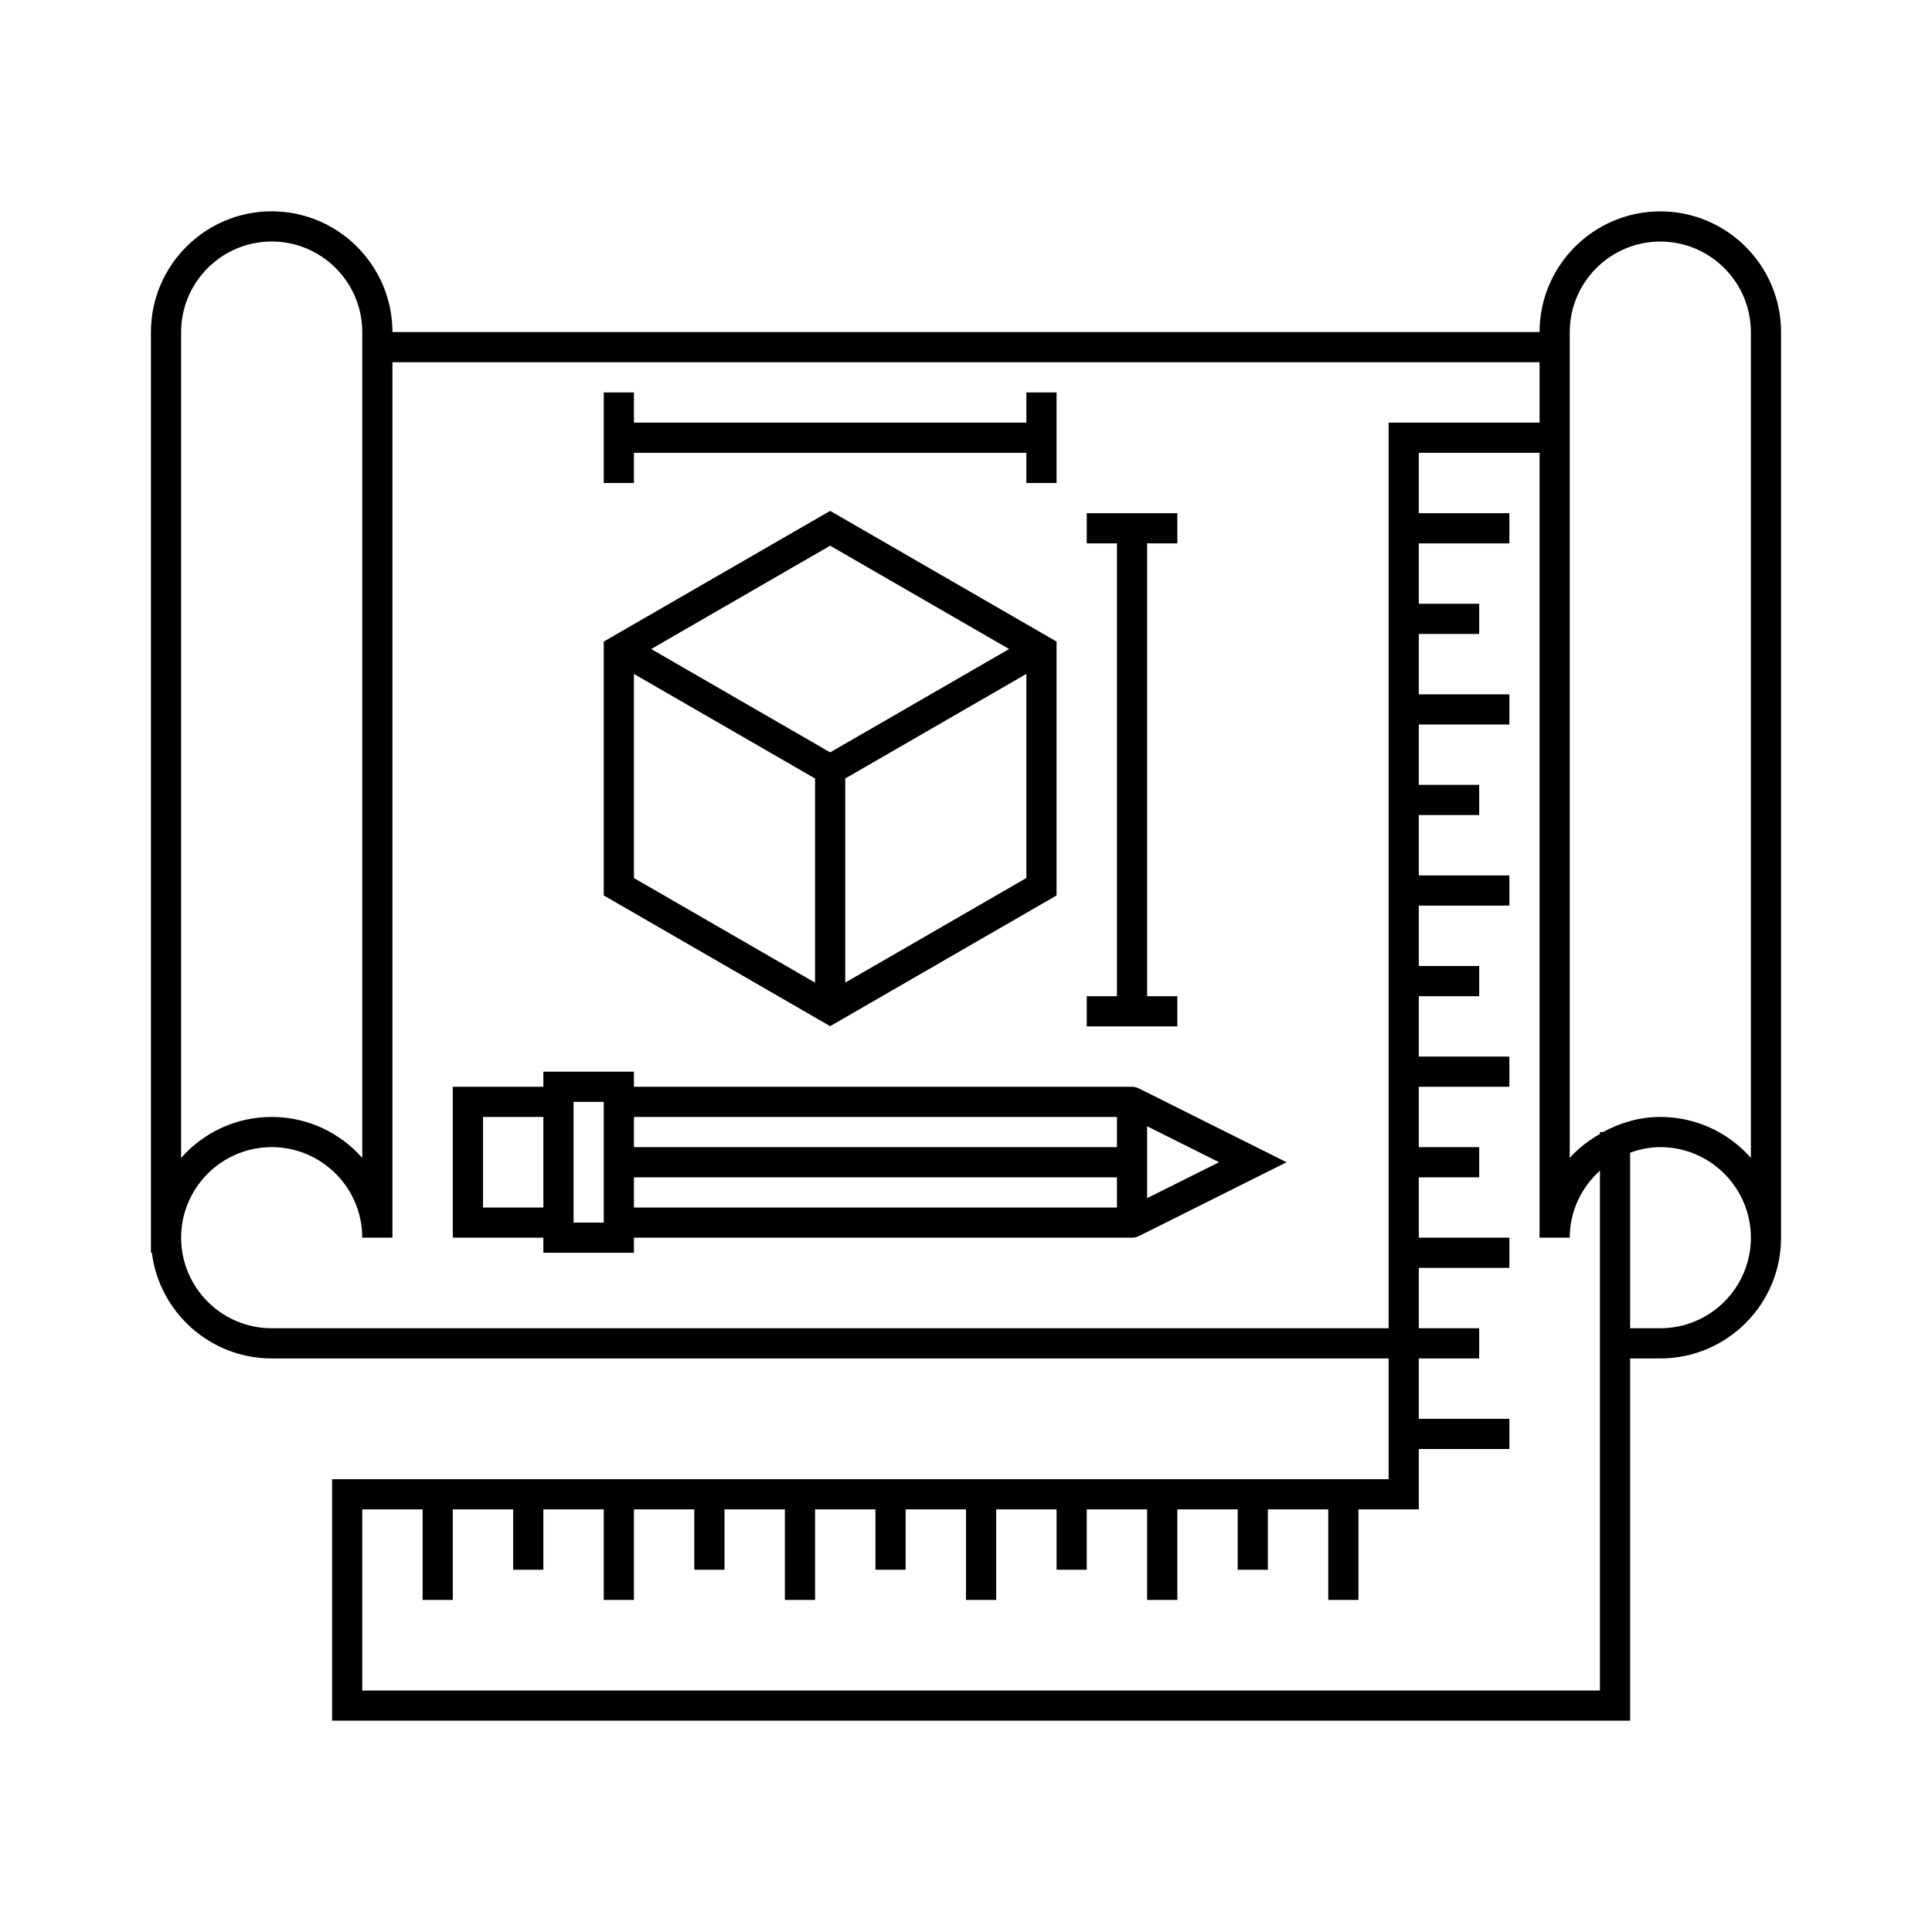
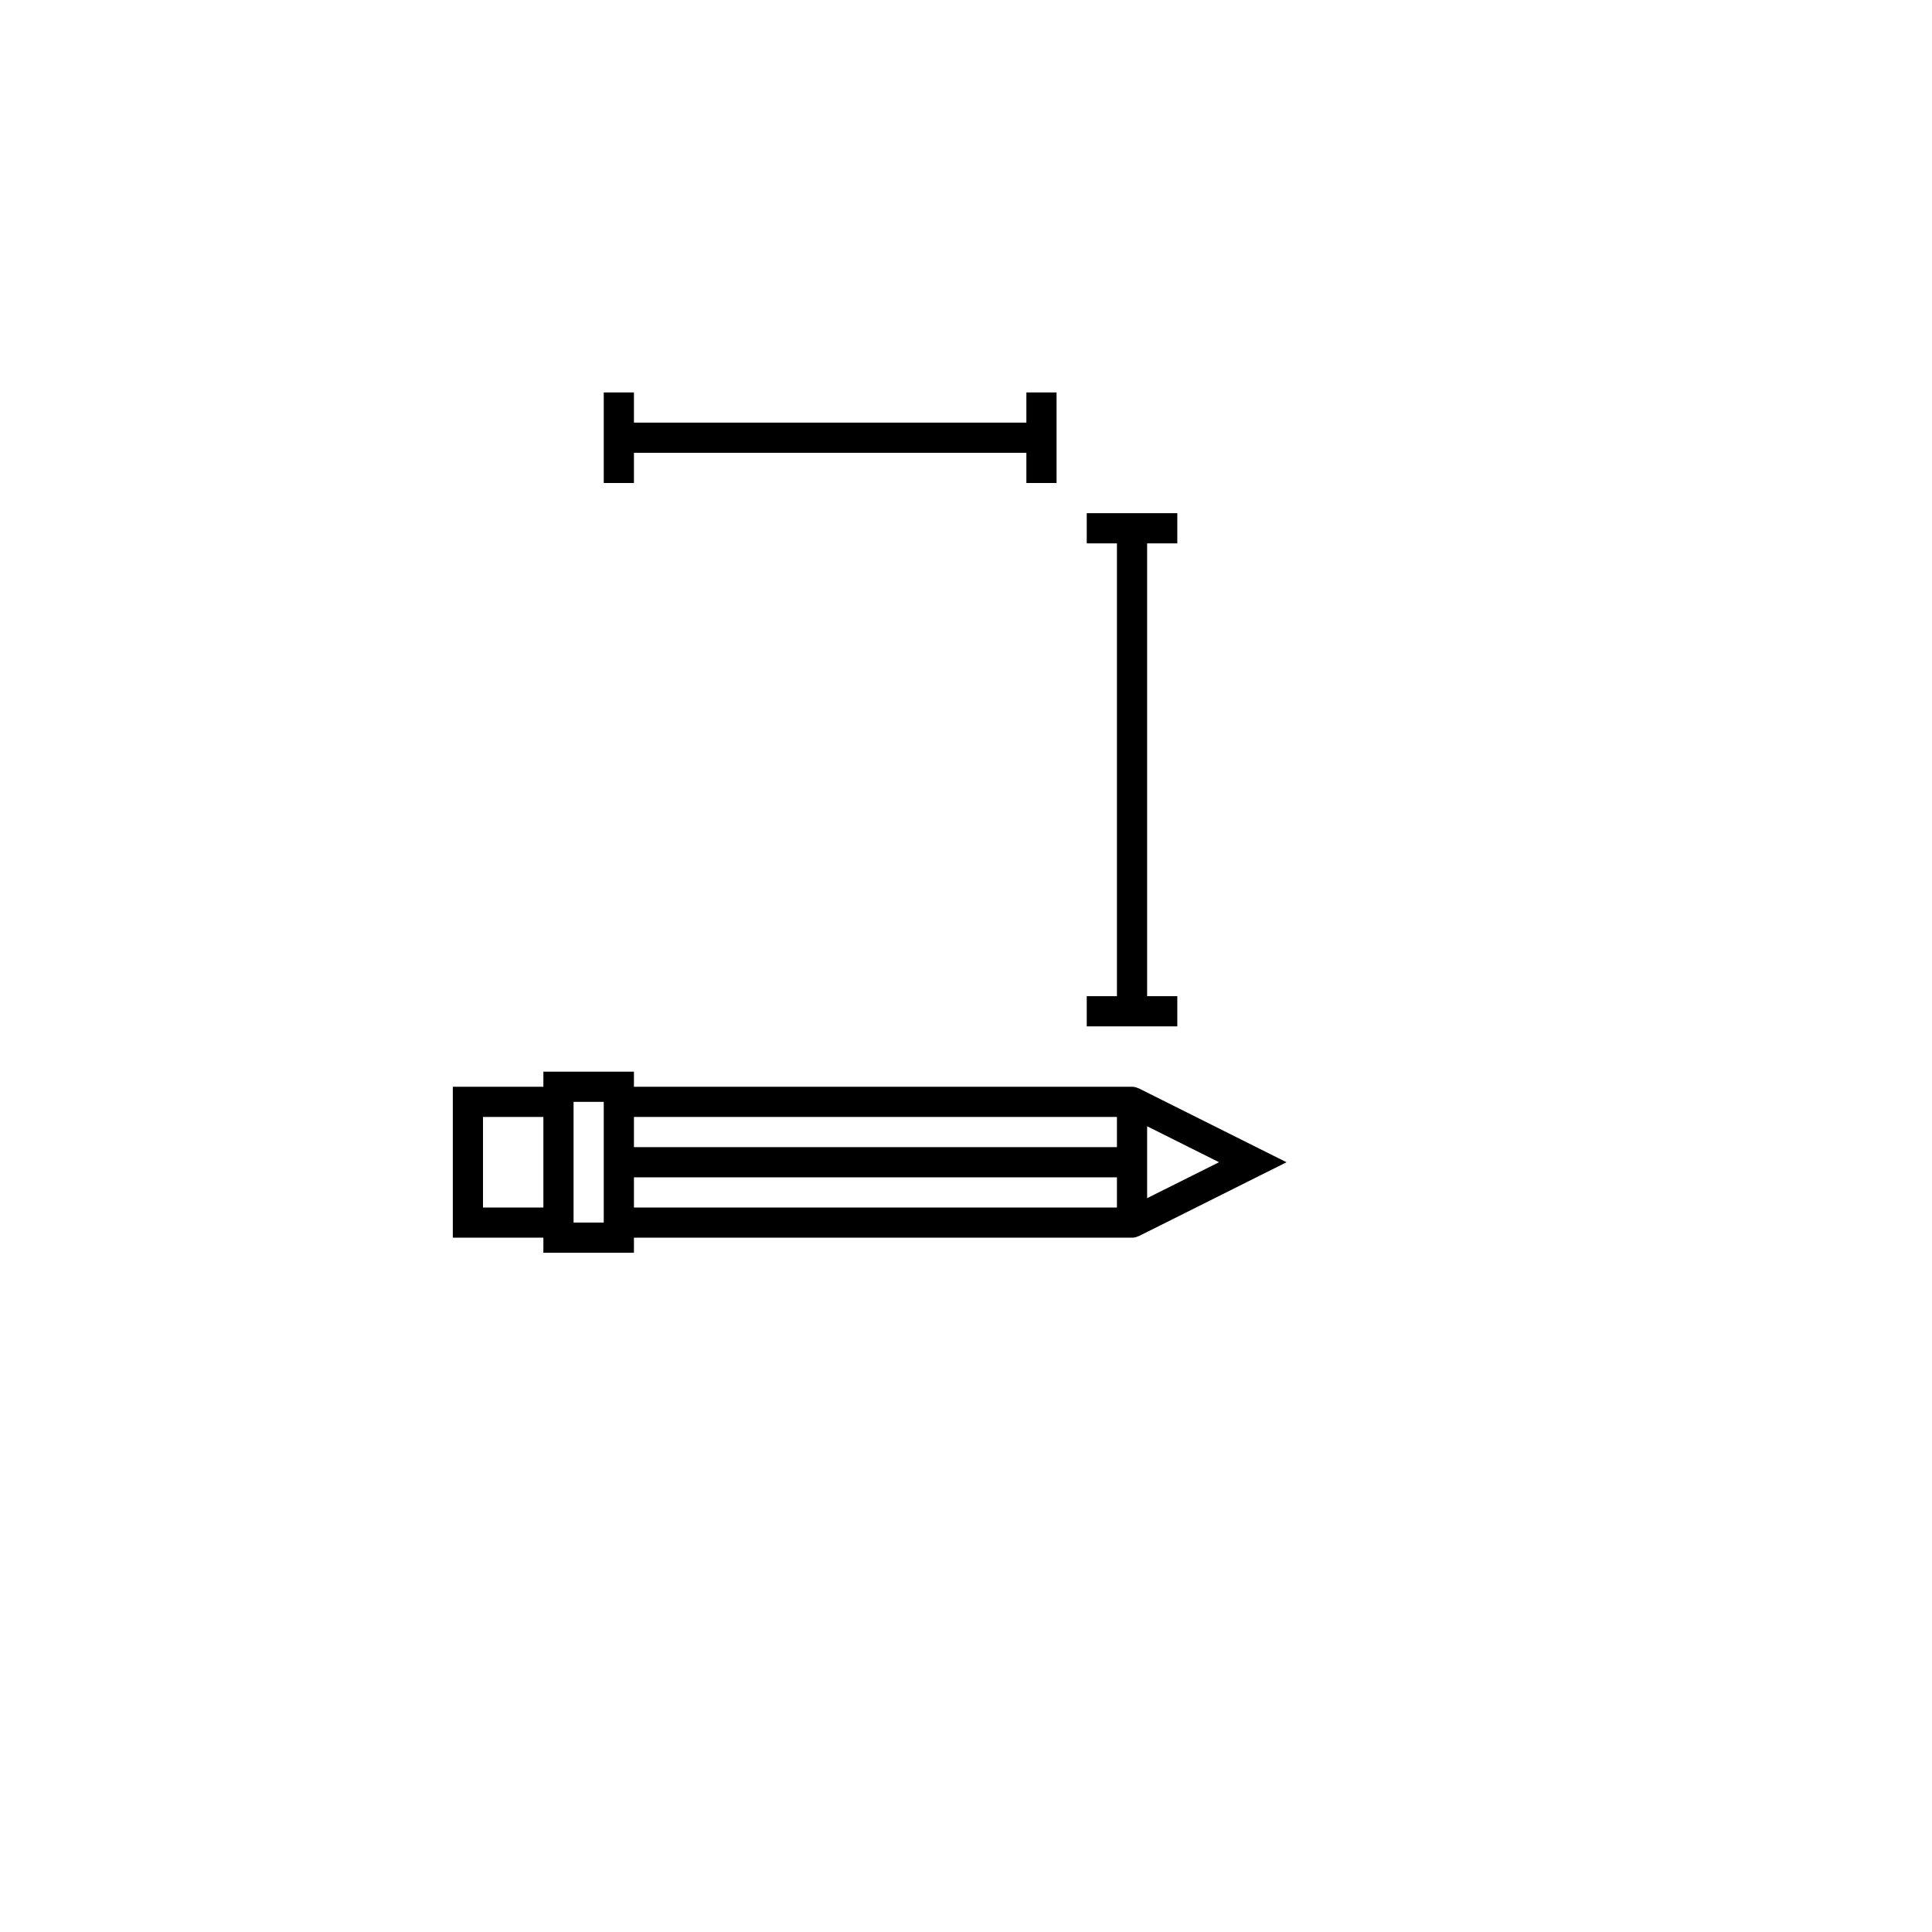
<svg xmlns="http://www.w3.org/2000/svg" enable-background="new 0 0 64 64" viewBox="0 0 64 64">
-   <path d="M35,29.663v-8.41l-7.5-4.33l-7.5,4.33v8.41l7.5,4.33L35,29.663z M28,32.55v-6.762l6-3.464v6.761L28,32.55z M33.428,21.5   L27.5,24.923L21.572,21.5l5.928-3.423L33.428,21.5z M21,22.325l6,3.464v6.762l-6-3.464V22.325z" />
  <polygon points="21 15 34 15 34 16 35 16 35 13 34 13 34 14 21 14 21 13 20 13 20 16 21 16" />
  <polygon points="39 33 38 33 38 18 39 18 39 17 36 17 36 18 37 18 37 33 36 33 36 34 39 34" />
-   <path d="M55,7.002c-2.204,0-3.998,1.793-4,3.997H13C12.999,8.794,11.205,7,9,7c-2.206,0-4,1.794-4,4v30.5h0.031   C5.277,43.47,6.963,45,9,45h37v2v1v1h-1h-1h-2h-1h-2h-1h-2h-1h-2h-1h-2h-1h-2h-1h-2h-1h-2h-1h-2h-1h-2h-1h-3v8h43V45h1   c2.206,0,4-1.794,4-4V11.002C59,8.796,57.206,7.002,55,7.002z M6,11c0-1.654,1.346-3,3-3s3,1.346,3,3v0.999v26.358   C11.267,37.525,10.193,37,9,37s-2.267,0.525-3,1.357V11z M9,44c-1.654,0-3-1.346-3-3s1.346-3,3-3s3,1.346,3,3h1V11.999h38V14h-5v3   v1v2v1v2v1v2v1v2v1v2v1v2v1v2v1v2v1v2H9z M53,56H12v-6h2v3h1v-3h2v2h1v-2h2v3h1v-3h2v2h1v-2h2v3h1v-3h2v2h1v-2h2v3h1v-3h2v2h1v-2h2   v3h1v-3h2v2h1v-2h2v3h1v-3h2v-2h3v-1h-3v-2h2v-1h-2v-2h3v-1h-3v-2h2v-1h-2v-2h3v-1h-3v-2h2v-1h-2v-2h3v-1h-3v-2h2v-1h-2v-2h3v-1h-3   v-2h2v-1h-2v-2h3v-1h-3v-2h4v26h1c0-0.883,0.391-1.67,1-2.22V44v1V56z M55,44h-1v-5.816C54.314,38.072,54.648,38,55,38   c1.654,0,3,1.346,3,3S56.654,44,55,44z M58,38.357C57.267,37.525,56.193,37,55,37c-0.69,0-1.329,0.191-1.896,0.5H53v0.062   c-0.372,0.217-0.717,0.474-1,0.795V15v-1v-2.001v-0.997c0-1.654,1.346-3,3-3s3,1.346,3,3V38.357z" />
  <path d="M38.777,36.58l-1.054-0.527c-0.004-0.002-0.009-0.001-0.013-0.003C37.646,36.02,37.576,36,37.5,36H21v-0.5h-3V36h-3v5h3   v0.5h3V41h16.5c0.076,0,0.146-0.019,0.21-0.049c0.004-0.002,0.009-0.001,0.014-0.003l1.053-0.526l2.947-1.474l0.895-0.447   l-0.895-0.447L38.777,36.58z M37,37v1H21v-1H37z M16,40v-3h2v3H16z M19,40.5v-4h1v4H19z M21,39h16v1H21V39z M38.329,39.526   L38,39.691V39v-1v-0.691l0.33,0.165l2.052,1.026L38.329,39.526z" />
</svg>